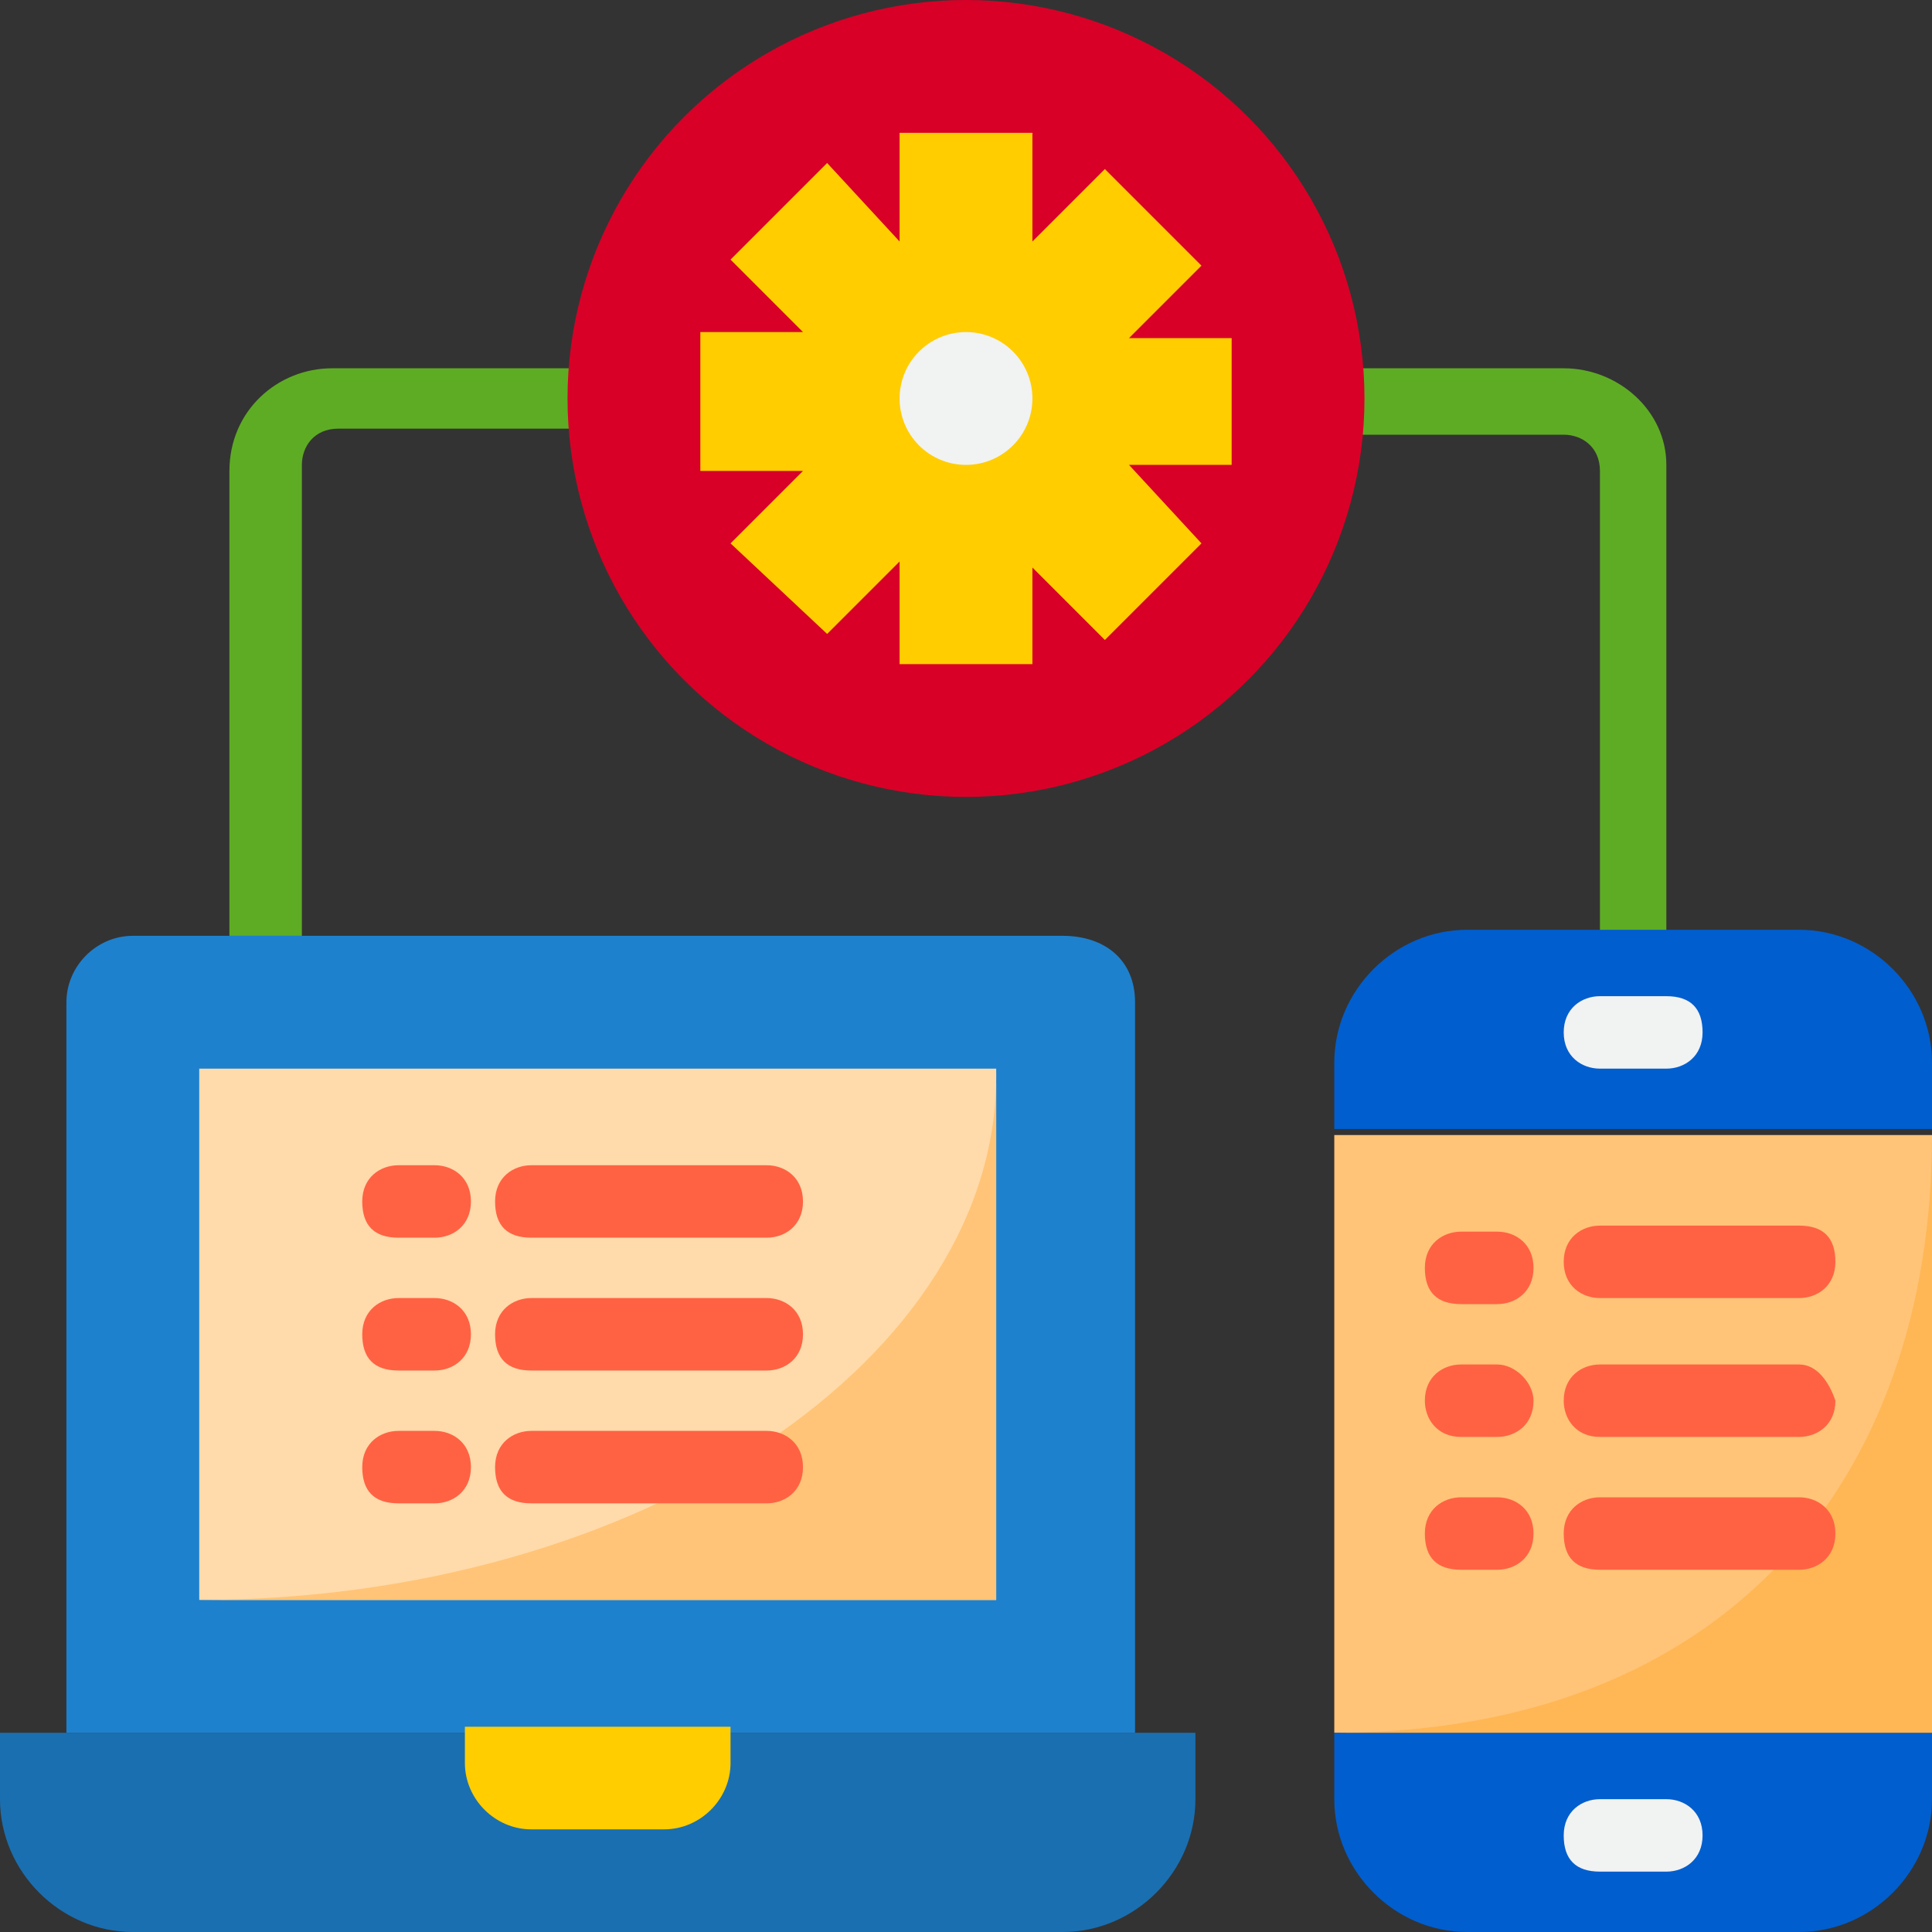
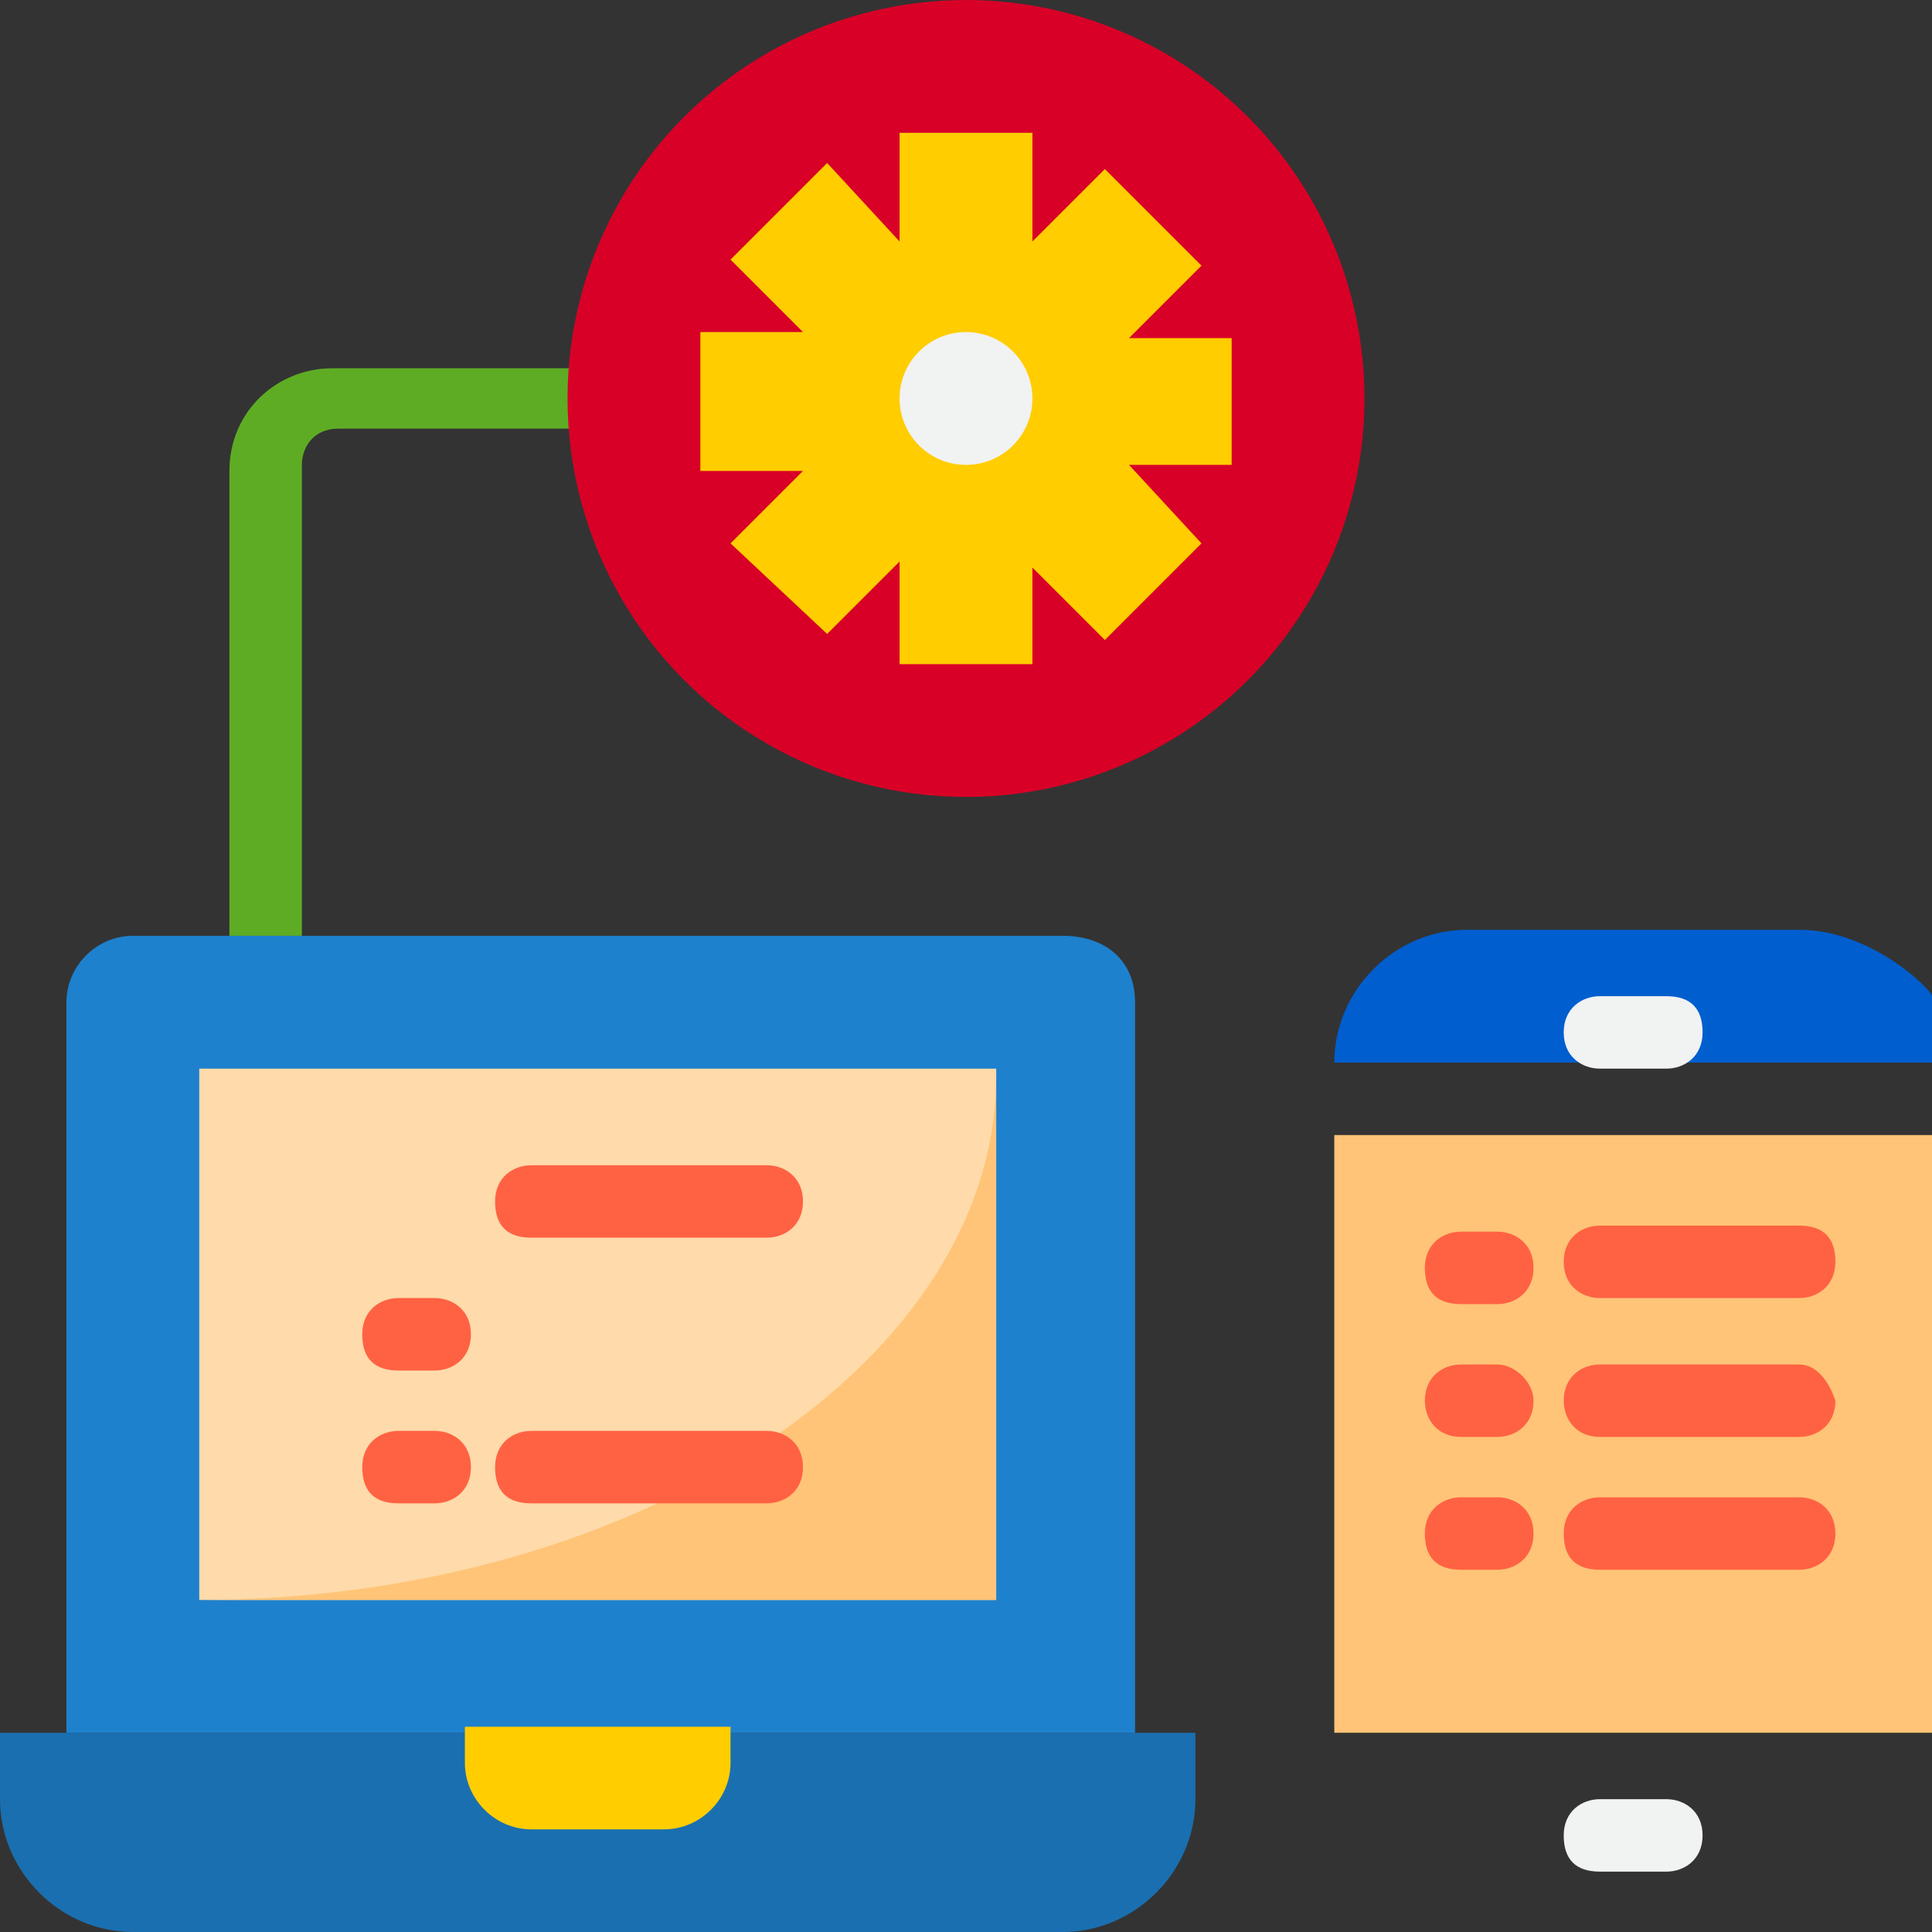
<svg xmlns="http://www.w3.org/2000/svg" version="1.1" id="Layer_1" x="0px" y="0px" viewBox="0 0 32 32" style="enable-background:new 0 0 32 32;" xml:space="preserve">
  <rect x="0" y="0" width="32" height="32" fill="#333333" stroke="none" />
  <style type="text/css">
	.st0{fill:#5EAC24;}
	.st1{fill:#D80027;}
	.st2{fill:#FFCD00;}
	.st3{fill:#FFC477;}
	.st4{fill:#005ECE;}
	.st5{fill:#1A6FB0;}
	.st6{fill:#1E81CE;}
	.st7{fill:#FFDAAA;}
	.st8{fill:#F1F2F2;}
	.st9{fill:#FFB655;}
	.st10{fill:#FF6243;}
</style>
  <g id="App_development">
    <path class="st0" d="M9.9,6.1H5.5c-0.9,0-1.7,0.7-1.7,1.7v7.7H5V7.7c0-0.3,0.2-0.6,0.6-0.6h4.4V6.1z" />
-     <path class="st0" d="M25.9,6.1h-3.9v1.1h3.9c0.3,0,0.6,0.2,0.6,0.6v7.7h1.1V7.7C27.6,6.8,26.8,6.1,25.9,6.1z" />
    <circle class="st1" cx="16" cy="6.6" r="6.6" />
    <path class="st2" d="M20.4,7.7h-1.7L19.9,9l-1.6,1.6l-1.2-1.2V11h-2.2V9.3l-1.2,1.2L12.1,9l1.2-1.2h-1.7V5.5h1.7l-1.2-1.2l1.6-1.6   L14.9,4V2.2h2.2V4l1.2-1.2l1.6,1.6l-1.2,1.2h1.7L20.4,7.7z" />
    <path class="st3" d="M22.1,18.8H32v9.9h-9.9V18.8z" />
-     <path class="st4" d="M22.1,29.8c0,1.2,1,2.2,2.2,2.2h5.5c1.2,0,2.2-1,2.2-2.2v-1.1h-9.9V29.8z" />
-     <path class="st4" d="M29.8,15.4h-5.5c-1.2,0-2.2,1-2.2,2.2v1.1H32v-1.1C32,16.4,31,15.4,29.8,15.4z" />
+     <path class="st4" d="M29.8,15.4h-5.5c-1.2,0-2.2,1-2.2,2.2H32v-1.1C32,16.4,31,15.4,29.8,15.4z" />
    <path class="st5" d="M2.2,32h15.4c1.2,0,2.2-1,2.2-2.2v-1.1H0v1.1C0,31,1,32,2.2,32z" />
    <path class="st6" d="M18.8,16.6v12.1H1.1V16.6c0-0.6,0.5-1.1,1.1-1.1h15.4C18.3,15.5,18.8,15.9,18.8,16.6z" />
    <path class="st7" d="M3.3,17.7h13.2v8.8H3.3V17.7z" />
    <path class="st2" d="M7.7,29.2c0,0.6,0.5,1.1,1.1,1.1H11c0.6,0,1.1-0.5,1.1-1.1v-0.6H7.7V29.2z" />
    <circle class="st8" cx="16" cy="6.6" r="1.1" />
-     <path class="st9" d="M22.1,28.7H32v-9.9C32,24.6,28.5,28.7,22.1,28.7z" />
    <path class="st3" d="M3.3,26.5h13.2v-8.8C16.6,22.5,10.6,26.5,3.3,26.5z" />
    <path class="st8" d="M27.6,29.8h-1.1c-0.3,0-0.6,0.2-0.6,0.6s0.2,0.6,0.6,0.6h1.1c0.3,0,0.6-0.2,0.6-0.6S27.9,29.8,27.6,29.8z" />
    <path class="st8" d="M26.5,17.7h1.1c0.3,0,0.6-0.2,0.6-0.6s-0.2-0.6-0.6-0.6h-1.1c-0.3,0-0.6,0.2-0.6,0.6S26.2,17.7,26.5,17.7z" />
    <g>
      <path class="st10" d="M24.8,20.4h-0.6c-0.3,0-0.6,0.2-0.6,0.6s0.2,0.6,0.6,0.6h0.6c0.3,0,0.6-0.2,0.6-0.6S25.1,20.4,24.8,20.4z" />
      <path class="st10" d="M26.5,21.5h3.3c0.3,0,0.6-0.2,0.6-0.6s-0.2-0.6-0.6-0.6h-3.3c-0.3,0-0.6,0.2-0.6,0.6S26.2,21.5,26.5,21.5z" />
      <path class="st10" d="M24.8,22.6h-0.6c-0.3,0-0.6,0.2-0.6,0.6c0,0.3,0.2,0.6,0.6,0.6h0.6c0.3,0,0.6-0.2,0.6-0.6    C25.4,22.9,25.1,22.6,24.8,22.6z" />
      <path class="st10" d="M29.8,22.6h-3.3c-0.3,0-0.6,0.2-0.6,0.6c0,0.3,0.2,0.6,0.6,0.6h3.3c0.3,0,0.6-0.2,0.6-0.6    C30.3,22.9,30.1,22.6,29.8,22.6z" />
      <path class="st10" d="M24.8,24.8h-0.6c-0.3,0-0.6,0.2-0.6,0.6s0.2,0.6,0.6,0.6h0.6c0.3,0,0.6-0.2,0.6-0.6S25.1,24.8,24.8,24.8z" />
      <path class="st10" d="M29.8,24.8h-3.3c-0.3,0-0.6,0.2-0.6,0.6s0.2,0.6,0.6,0.6h3.3c0.3,0,0.6-0.2,0.6-0.6S30.1,24.8,29.8,24.8z" />
-       <path class="st10" d="M7.2,19.3H6.6c-0.3,0-0.6,0.2-0.6,0.6s0.2,0.6,0.6,0.6h0.6c0.3,0,0.6-0.2,0.6-0.6S7.5,19.3,7.2,19.3z" />
      <path class="st10" d="M12.7,19.3H8.8c-0.3,0-0.6,0.2-0.6,0.6s0.2,0.6,0.6,0.6h3.9c0.3,0,0.6-0.2,0.6-0.6S13,19.3,12.7,19.3z" />
      <path class="st10" d="M7.2,21.5H6.6c-0.3,0-0.6,0.2-0.6,0.6s0.2,0.6,0.6,0.6h0.6c0.3,0,0.6-0.2,0.6-0.6S7.5,21.5,7.2,21.5z" />
-       <path class="st10" d="M12.7,21.5H8.8c-0.3,0-0.6,0.2-0.6,0.6s0.2,0.6,0.6,0.6h3.9c0.3,0,0.6-0.2,0.6-0.6S13,21.5,12.7,21.5z" />
      <path class="st10" d="M7.2,23.7H6.6c-0.3,0-0.6,0.2-0.6,0.6s0.2,0.6,0.6,0.6h0.6c0.3,0,0.6-0.2,0.6-0.6S7.5,23.7,7.2,23.7z" />
      <path class="st10" d="M12.7,23.7H8.8c-0.3,0-0.6,0.2-0.6,0.6s0.2,0.6,0.6,0.6h3.9c0.3,0,0.6-0.2,0.6-0.6S13,23.7,12.7,23.7z" />
    </g>
  </g>
</svg>